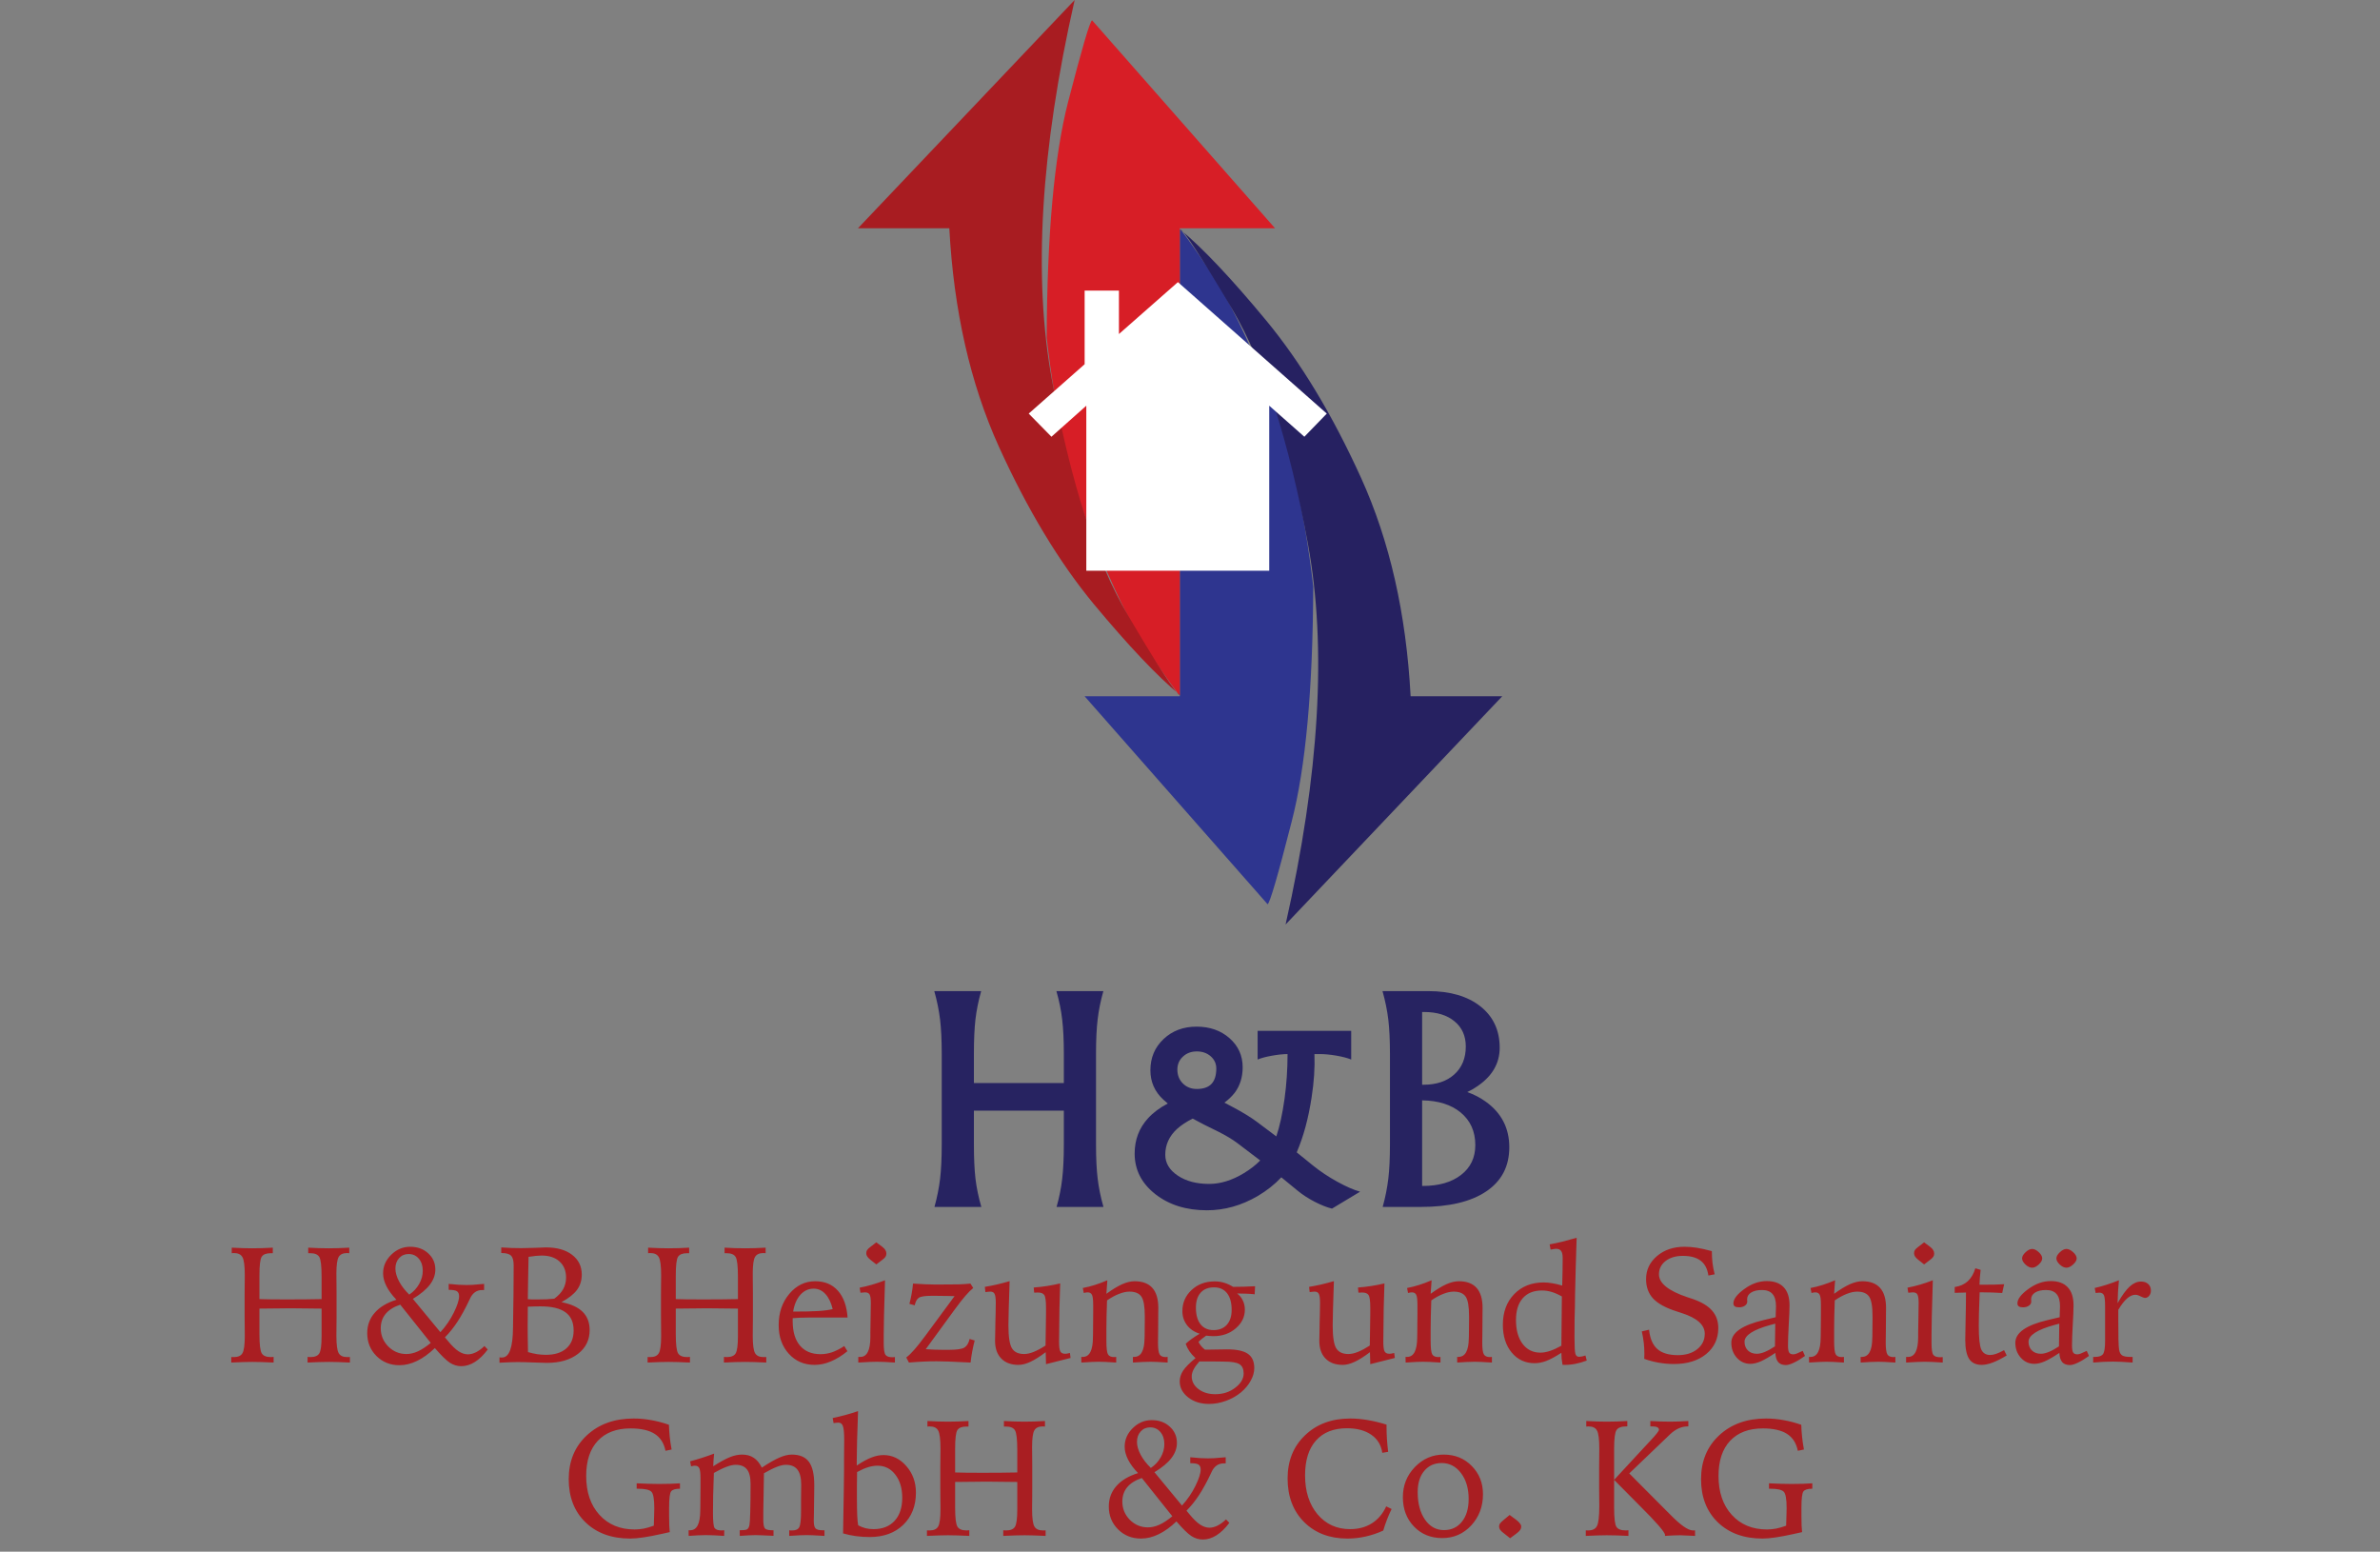
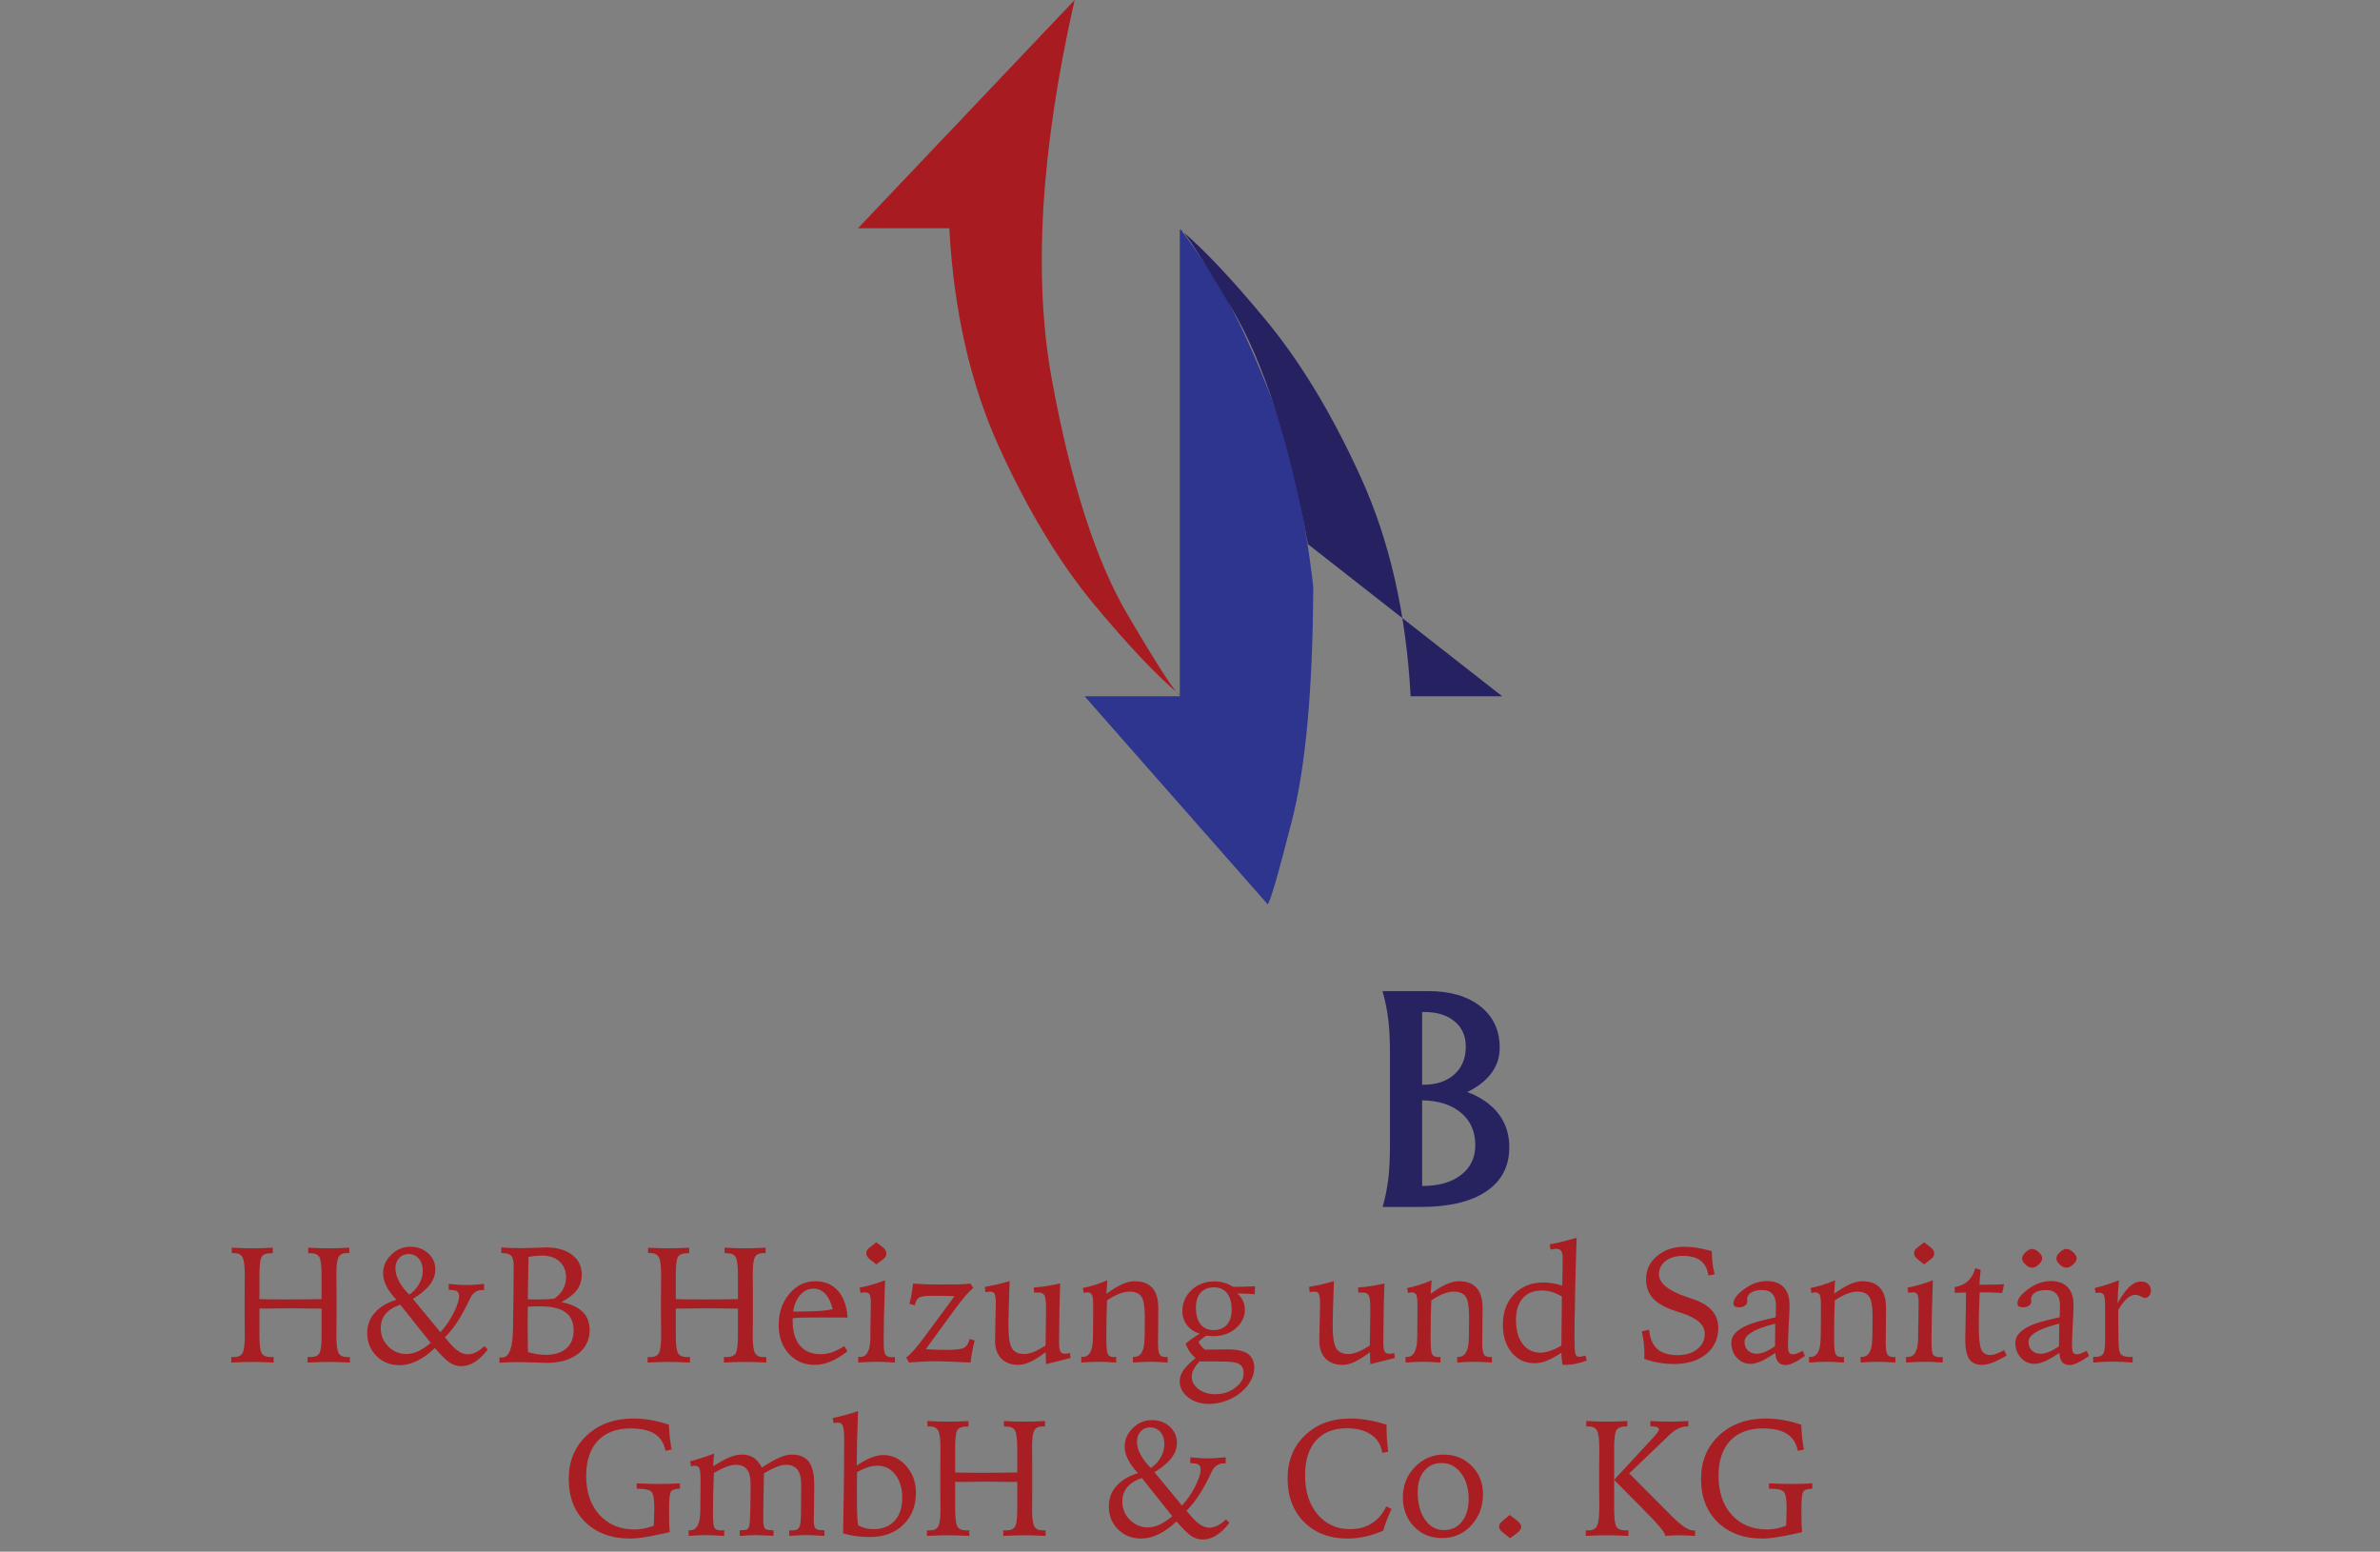
<svg xmlns="http://www.w3.org/2000/svg" width="563" height="367" viewBox="0 0 563 367" fill="none">
  <rect x="0" y="0" width="563" height="367" fill="#808080" stroke="none" />
  <g clip-path="url(#clip0_1_40)">
    <path fill-rule="evenodd" clip-rule="evenodd" d="M310.653 138.725C308.515 120.312 304.976 104.83 300.04 92.287C295.063 79.739 290.399 70.266 286.037 63.861C281.709 57.454 279.403 54.252 279.091 54.252V164.686H256.577L299.851 213.861C300.367 213.683 302.264 207.188 305.538 194.379C308.862 181.566 310.56 163.017 310.653 138.725Z" fill="#2E358F" />
-     <path fill-rule="evenodd" clip-rule="evenodd" d="M355.358 164.686H333.688C332.649 145.153 328.737 127.939 321.971 113.035C315.209 98.136 307.721 85.723 299.524 75.803C291.315 65.882 284.532 58.699 279.163 54.252C279.95 54.295 284.073 60.612 291.529 73.203C298.95 85.791 304.914 104.297 309.409 128.716C313.9 153.139 312.135 183.125 304.106 218.668L355.358 164.686Z" fill="#262161" />
-     <path fill-rule="evenodd" clip-rule="evenodd" d="M258.346 4.807C257.861 4.895 255.963 11.344 252.65 24.158C249.376 36.966 247.694 55.54 247.601 79.875C249.704 98.292 253.232 113.77 258.214 126.317C263.144 138.908 267.788 148.4 272.15 154.807C276.518 161.214 278.836 164.415 279.091 164.415V53.981H301.61L258.346 4.807Z" fill="#D71E26" />
+     <path fill-rule="evenodd" clip-rule="evenodd" d="M355.358 164.686H333.688C332.649 145.153 328.737 127.939 321.971 113.035C315.209 98.136 307.721 85.723 299.524 75.803C291.315 65.882 284.532 58.699 279.163 54.252C279.95 54.295 284.073 60.612 291.529 73.203C298.95 85.791 304.914 104.297 309.409 128.716L355.358 164.686Z" fill="#262161" />
    <path fill-rule="evenodd" clip-rule="evenodd" d="M254.214 7.61883e-06L202.963 53.981H224.566C225.614 73.468 229.517 90.681 236.283 105.632C243.05 120.531 250.532 132.943 258.73 142.864C266.945 152.737 273.746 159.927 279.163 164.415C278.329 164.373 274.207 158.056 266.791 145.465C259.328 132.875 253.345 114.369 248.854 89.951C244.359 65.529 246.144 35.543 254.214 7.61883e-06Z" fill="#A81C21" />
-     <path fill-rule="evenodd" clip-rule="evenodd" d="M278.64 66.727L264.689 79.004V68.729H256.577V86.146L243.346 97.823L248.722 103.296L256.972 95.957V134.992H300.244V95.957L308.55 103.296L313.859 97.823L278.64 66.727Z" fill="white" />
-     <path d="M222.771 270.678V249.2C222.771 246.005 222.638 243.33 222.382 241.172C222.121 239.004 221.666 236.751 221.012 234.416H232.1C231.455 236.699 231.005 238.92 230.749 241.088C230.504 243.257 230.381 245.964 230.381 249.2V256.164H251.657V249.2C251.657 246.005 251.524 243.319 251.268 241.151C251.023 238.982 250.562 236.742 249.897 234.416H261.007C260.361 236.699 259.912 238.92 259.656 241.088C259.395 243.257 259.268 245.964 259.268 249.2V270.678C259.268 273.889 259.395 276.579 259.656 278.748C259.912 280.917 260.372 283.159 261.026 285.462H249.939C250.578 283.2 251.023 280.979 251.268 278.811C251.524 276.642 251.657 273.932 251.657 270.678V262.692H230.381V270.678C230.381 273.889 230.504 276.579 230.749 278.748C231.005 280.917 231.47 283.159 232.141 285.462H221.052C221.677 283.2 222.121 280.979 222.382 278.811C222.638 276.642 222.771 273.932 222.771 270.678ZM272.131 253.142C272.131 250.18 273.164 247.72 275.24 245.759C277.312 243.8 279.914 242.819 283.055 242.819C286.19 242.819 288.788 243.732 290.85 245.551C292.921 247.375 293.959 249.669 293.959 252.432C293.959 254.767 293.33 256.78 292.077 258.459C291.406 259.309 290.593 260.086 289.643 260.794L291.688 261.878C293.949 263.078 295.811 264.213 297.273 265.298L301.917 268.78C302.704 266.477 303.354 263.521 303.86 259.919C304.336 256.473 304.576 252.932 304.576 249.305C303.441 249.32 302.234 249.445 300.955 249.68C299.508 249.93 298.357 250.238 297.498 250.597V243.82H319.633V250.597C318.743 250.238 317.578 249.93 316.135 249.68C314.688 249.429 313.342 249.305 312.105 249.305H310.938C311.061 252.475 310.836 255.894 310.264 259.564C309.513 264.516 308.341 268.843 306.745 272.554L310.611 275.682C312.314 277.058 314.222 278.331 316.339 279.499C318.467 280.667 320.267 281.453 321.74 281.854L315.091 285.858C313.89 285.566 312.519 285.024 310.98 284.232C309.435 283.429 308.1 282.559 306.97 281.625L303.103 278.456C301.559 280.114 299.693 281.594 297.498 282.897C293.637 285.139 289.643 286.255 285.509 286.255C280.61 286.255 276.534 284.978 273.276 282.418C270.028 279.864 268.407 276.663 268.407 272.826C268.407 269.589 269.456 266.816 271.557 264.505C272.785 263.16 274.345 261.993 276.242 261.002L275.219 260.106C273.158 258.218 272.131 255.894 272.131 253.142ZM286.021 280.019C288.706 280.019 291.448 279.175 294.245 277.476C295.718 276.59 297.007 275.589 298.112 274.473L292.731 270.386C291.514 269.469 289.975 268.547 288.108 267.612C285.842 266.529 283.853 265.517 282.134 264.568C280.631 265.32 279.393 266.143 278.411 267.029C276.569 268.739 275.649 270.772 275.649 273.117C275.649 275.094 276.636 276.74 278.616 278.059C280.58 279.368 283.045 280.019 286.021 280.019ZM278.513 252.975C278.513 254.299 278.948 255.393 279.823 256.269C280.692 257.135 281.792 257.562 283.116 257.562C284.655 257.562 285.806 257.165 286.574 256.373C287.336 255.571 287.719 254.351 287.719 252.724C287.719 251.572 287.279 250.613 286.41 249.847C285.535 249.07 284.435 248.679 283.116 248.679C281.792 248.679 280.692 249.09 279.823 249.91C278.948 250.717 278.513 251.739 278.513 252.975Z" fill="#272361" />
    <path d="M328.799 270.678V249.2C328.799 246.005 328.665 243.319 328.41 241.151C328.149 238.982 327.694 236.742 327.039 234.416H337.881C343.048 234.416 347.155 235.621 350.198 238.023C353.235 240.432 354.759 243.691 354.759 247.804C354.759 251.531 352.964 254.591 349.379 256.979C348.683 257.469 347.917 257.906 347.088 258.292C348.725 258.875 350.182 259.637 351.467 260.565C355.174 263.223 357.031 266.816 357.031 271.345C357.031 275.865 355.21 279.347 351.569 281.792C347.937 284.242 342.771 285.462 336.061 285.462H327.079C327.704 283.2 328.149 280.979 328.41 278.811C328.665 276.673 328.799 273.962 328.799 270.678ZM336.41 239.358V256.561H336.716C339.785 256.561 342.219 255.748 344.019 254.122C345.83 252.494 346.74 250.296 346.74 247.511C346.74 245.009 345.85 243.028 344.081 241.569C342.305 240.098 339.917 239.358 336.92 239.358H336.41ZM336.41 260.253V280.5H336.512C340.341 280.5 343.375 279.634 345.615 277.893C347.866 276.158 348.991 273.801 348.991 270.825C348.991 267.603 347.829 265.027 345.513 263.108C343.262 261.264 340.225 260.31 336.41 260.253Z" fill="#272361" />
    <path d="M54.82 295.094C55.722 295.145 56.585 295.183 57.41 295.208C58.235 295.234 58.984 295.246 59.657 295.246C60.431 295.246 61.225 295.234 62.038 295.208C62.85 295.183 63.681 295.145 64.532 295.094V296.408H64.018C62.977 296.408 62.272 296.687 61.904 297.246C61.549 297.792 61.371 299.258 61.371 301.645V302.578V307.262C62.196 307.288 63.066 307.307 63.98 307.319C64.907 307.332 66.195 307.339 67.846 307.339C69.534 307.339 71 307.332 72.245 307.319C73.501 307.307 74.777 307.288 76.072 307.262V301.949C76.072 299.423 75.888 297.868 75.52 297.284C75.165 296.7 74.466 296.408 73.425 296.408H72.911V295.094C73.762 295.145 74.593 295.183 75.406 295.208C76.231 295.234 77.037 295.246 77.824 295.246C78.497 295.246 79.24 295.234 80.052 295.208C80.865 295.183 81.722 295.145 82.623 295.094V296.408C82.559 296.408 82.471 296.401 82.356 296.389C82.242 296.376 82.16 296.37 82.109 296.37C81.131 296.37 80.465 296.681 80.109 297.303C79.754 297.912 79.576 299.226 79.576 301.245C79.576 301.626 79.582 302.349 79.595 303.416C79.608 304.482 79.614 305.358 79.614 306.044V311.109C79.614 311.795 79.608 312.677 79.595 313.756C79.582 314.822 79.576 315.552 79.576 315.946C79.576 318.028 79.754 319.386 80.109 320.021C80.465 320.656 81.131 320.973 82.109 320.973C82.287 320.973 82.42 320.973 82.509 320.973C82.61 320.961 82.699 320.954 82.775 320.954V322.268C81.772 322.217 80.839 322.179 79.976 322.154C79.125 322.129 78.408 322.116 77.824 322.116C77.139 322.116 76.364 322.129 75.501 322.154C74.65 322.179 73.736 322.217 72.759 322.268V320.935C72.835 320.935 72.949 320.942 73.102 320.954C73.254 320.967 73.362 320.973 73.425 320.973C74.466 320.973 75.165 320.688 75.52 320.116C75.888 319.545 76.072 318.168 76.072 315.984V313.68V309.509H75.825C72.562 309.459 70.175 309.433 68.665 309.433C67.522 309.433 66.43 309.446 65.389 309.471C65.249 309.471 65.173 309.471 65.161 309.471C64.615 309.471 64.024 309.478 63.39 309.49C62.755 309.49 62.082 309.497 61.371 309.509V314.042V315.565C61.371 318.003 61.555 319.513 61.923 320.097C62.291 320.681 63.002 320.973 64.056 320.973C64.12 320.973 64.227 320.967 64.38 320.954C64.532 320.942 64.646 320.935 64.723 320.935V322.268C63.745 322.217 62.825 322.179 61.961 322.154C61.111 322.129 60.343 322.116 59.657 322.116C59.073 322.116 58.356 322.129 57.505 322.154C56.655 322.179 55.722 322.217 54.706 322.268V320.954C54.782 320.954 54.865 320.961 54.953 320.973C55.055 320.973 55.188 320.973 55.353 320.973C56.344 320.973 57.017 320.656 57.372 320.021C57.727 319.386 57.905 318.028 57.905 315.946C57.905 315.552 57.899 314.822 57.886 313.756C57.873 312.677 57.867 311.795 57.867 311.109V306.044C57.867 305.409 57.873 304.603 57.886 303.625C57.899 302.635 57.905 301.962 57.905 301.607C57.905 299.41 57.721 297.988 57.353 297.341C56.998 296.693 56.318 296.37 55.315 296.37C55.277 296.37 55.201 296.376 55.087 296.389C54.973 296.401 54.884 296.408 54.82 296.408V295.094ZM96.81 306.196C97.813 305.523 98.594 304.685 99.152 303.682C99.724 302.679 100.009 301.632 100.009 300.54C100.009 299.385 99.698 298.439 99.076 297.703C98.454 296.966 97.648 296.598 96.658 296.598C95.744 296.598 94.995 296.922 94.411 297.569C93.827 298.204 93.535 299.029 93.535 300.045C93.535 300.959 93.82 301.962 94.391 303.054C94.963 304.133 95.769 305.18 96.81 306.196ZM101.894 317.622L94.677 308.576C93.141 309.097 91.986 309.827 91.211 310.766C90.45 311.693 90.069 312.823 90.069 314.156C90.069 315.819 90.659 317.254 91.84 318.46C93.033 319.653 94.461 320.25 96.124 320.25C97.013 320.25 97.921 320.04 98.848 319.621C99.787 319.19 100.803 318.523 101.894 317.622ZM102.866 318.84C101.482 320.173 100.085 321.183 98.676 321.868C97.267 322.554 95.871 322.897 94.487 322.897C92.329 322.897 90.519 322.173 89.059 320.726C87.6 319.266 86.87 317.463 86.87 315.318C86.87 313.451 87.46 311.845 88.641 310.5C89.821 309.141 91.535 308.113 93.782 307.415C92.741 306.336 91.954 305.269 91.421 304.215C90.888 303.162 90.621 302.146 90.621 301.169C90.621 299.493 91.262 298.026 92.544 296.77C93.827 295.513 95.318 294.884 97.019 294.884C98.746 294.884 100.168 295.399 101.285 296.427C102.415 297.443 102.98 298.725 102.98 300.274C102.98 301.53 102.548 302.724 101.685 303.854C100.834 304.971 99.495 306.088 97.667 307.205L104.18 315.089C105.487 313.654 106.547 312.106 107.36 310.443C108.185 308.767 108.598 307.484 108.598 306.596C108.598 306.012 108.426 305.612 108.083 305.396C107.753 305.18 107.106 305.072 106.141 305.072V303.663C106.992 303.752 107.772 303.822 108.483 303.873C109.207 303.911 109.829 303.93 110.35 303.93C110.73 303.93 111.2 303.917 111.759 303.892C112.317 303.854 113.238 303.777 114.52 303.663V305.11H114.101C112.781 305.11 111.809 305.783 111.187 307.129C111.149 307.205 111.118 307.275 111.092 307.339C110.14 309.37 109.194 311.109 108.255 312.556C107.315 313.991 106.312 315.241 105.246 316.308L106.027 317.241C106.928 318.333 107.747 319.12 108.483 319.602C109.22 320.085 109.956 320.326 110.692 320.326C111.289 320.326 111.924 320.161 112.597 319.831C113.269 319.488 113.936 318.999 114.596 318.364L115.377 319.183C114.412 320.478 113.396 321.462 112.33 322.135C111.276 322.795 110.204 323.125 109.112 323.125C108.16 323.125 107.258 322.852 106.408 322.306C105.57 321.76 104.389 320.605 102.866 318.84ZM124.86 307.281C125.152 307.307 125.463 307.326 125.793 307.339C126.136 307.339 126.644 307.339 127.317 307.339C128.04 307.339 128.707 307.326 129.316 307.3C129.938 307.275 130.535 307.231 131.106 307.167C132.033 306.507 132.731 305.764 133.201 304.939C133.671 304.101 133.906 303.181 133.906 302.178C133.906 300.566 133.392 299.296 132.363 298.369C131.335 297.43 129.926 296.96 128.136 296.96C127.742 296.96 127.285 296.985 126.765 297.036C126.257 297.087 125.679 297.163 125.032 297.265C124.994 298.966 124.955 300.94 124.917 303.187C124.892 305.434 124.873 306.799 124.86 307.281ZM124.898 319.793C125.635 320.008 126.358 320.173 127.069 320.288C127.78 320.389 128.472 320.44 129.145 320.44C131.227 320.44 132.839 319.932 133.982 318.917C135.124 317.901 135.696 316.485 135.696 314.67C135.696 312.74 135.055 311.312 133.772 310.385C132.49 309.446 130.522 308.976 127.869 308.976C127.437 308.976 126.999 308.983 126.555 308.995C126.123 308.995 125.559 309.014 124.86 309.052C124.86 309.586 124.854 310.373 124.841 311.414C124.829 312.442 124.822 313.197 124.822 313.68C124.822 314.467 124.829 315.305 124.841 316.193C124.854 317.069 124.873 318.269 124.898 319.793ZM118.157 321.03C118.246 321.043 118.329 321.056 118.405 321.068C118.494 321.068 118.621 321.068 118.786 321.068C120.474 321.068 121.331 318.694 121.356 313.946C121.369 312.753 121.382 311.82 121.394 311.147L121.471 305.948C121.483 304.831 121.49 303.746 121.49 302.692C121.502 301.638 121.509 300.496 121.509 299.264C121.509 298.172 121.306 297.417 120.899 296.998C120.493 296.579 119.769 296.37 118.728 296.37H118.576V295.037C119.389 295.1 120.182 295.145 120.956 295.17C121.744 295.195 122.537 295.208 123.337 295.208C124.225 295.208 125.317 295.183 126.612 295.132C127.907 295.068 128.751 295.037 129.145 295.037C131.76 295.037 133.823 295.621 135.334 296.789C136.857 297.944 137.619 299.505 137.619 301.473C137.619 302.857 137.245 304.057 136.496 305.072C135.759 306.075 134.534 307.047 132.82 307.986C135.055 308.418 136.724 309.179 137.829 310.271C138.933 311.363 139.485 312.804 139.485 314.594C139.485 316.917 138.565 318.79 136.724 320.212C134.883 321.633 132.427 322.344 129.354 322.344C128.796 322.344 127.748 322.313 126.212 322.249C124.676 322.186 123.407 322.154 122.404 322.154C121.985 322.154 121.401 322.167 120.652 322.192C119.915 322.217 119.084 322.255 118.157 322.306V321.03ZM153.31 295.094C154.212 295.145 155.075 295.183 155.9 295.208C156.725 295.234 157.475 295.246 158.147 295.246C158.922 295.246 159.715 295.234 160.528 295.208C161.34 295.183 162.172 295.145 163.022 295.094V296.408H162.508C161.467 296.408 160.763 296.687 160.394 297.246C160.039 297.792 159.861 299.258 159.861 301.645V302.578V307.262C160.686 307.288 161.556 307.307 162.47 307.319C163.397 307.332 164.685 307.339 166.336 307.339C168.024 307.339 169.491 307.332 170.735 307.319C171.992 307.307 173.267 307.288 174.562 307.262V301.949C174.562 299.423 174.378 297.868 174.01 297.284C173.655 296.7 172.956 296.408 171.915 296.408H171.401V295.094C172.252 295.145 173.083 295.183 173.896 295.208C174.721 295.234 175.527 295.246 176.314 295.246C176.987 295.246 177.73 295.234 178.542 295.208C179.355 295.183 180.212 295.145 181.113 295.094V296.408C181.05 296.408 180.961 296.401 180.847 296.389C180.732 296.376 180.65 296.37 180.599 296.37C179.621 296.37 178.955 296.681 178.6 297.303C178.244 297.912 178.066 299.226 178.066 301.245C178.066 301.626 178.073 302.349 178.085 303.416C178.098 304.482 178.104 305.358 178.104 306.044V311.109C178.104 311.795 178.098 312.677 178.085 313.756C178.073 314.822 178.066 315.552 178.066 315.946C178.066 318.028 178.244 319.386 178.6 320.021C178.955 320.656 179.621 320.973 180.599 320.973C180.777 320.973 180.91 320.973 180.999 320.973C181.1 320.961 181.189 320.954 181.266 320.954V322.268C180.263 322.217 179.329 322.179 178.466 322.154C177.616 322.129 176.898 322.116 176.314 322.116C175.629 322.116 174.854 322.129 173.991 322.154C173.141 322.179 172.226 322.217 171.249 322.268V320.935C171.325 320.935 171.439 320.942 171.592 320.954C171.744 320.967 171.852 320.973 171.915 320.973C172.956 320.973 173.655 320.688 174.01 320.116C174.378 319.545 174.562 318.168 174.562 315.984V313.68V309.509H174.315C171.052 309.459 168.665 309.433 167.155 309.433C166.012 309.433 164.92 309.446 163.879 309.471C163.74 309.471 163.663 309.471 163.651 309.471C163.105 309.471 162.515 309.478 161.88 309.49C161.245 309.49 160.572 309.497 159.861 309.509V314.042V315.565C159.861 318.003 160.045 319.513 160.413 320.097C160.782 320.681 161.493 320.973 162.546 320.973C162.61 320.973 162.718 320.967 162.87 320.954C163.022 320.942 163.137 320.935 163.213 320.935V322.268C162.235 322.217 161.315 322.179 160.452 322.154C159.601 322.129 158.833 322.116 158.147 322.116C157.563 322.116 156.846 322.129 155.996 322.154C155.145 322.179 154.212 322.217 153.196 322.268V320.954C153.272 320.954 153.355 320.961 153.444 320.973C153.545 320.973 153.679 320.973 153.844 320.973C154.834 320.973 155.507 320.656 155.862 320.021C156.218 319.386 156.395 318.028 156.395 315.946C156.395 315.552 156.389 314.822 156.376 313.756C156.364 312.677 156.357 311.795 156.357 311.109V306.044C156.357 305.409 156.364 304.603 156.376 303.625C156.389 302.635 156.395 301.962 156.395 301.607C156.395 299.41 156.211 297.988 155.843 297.341C155.488 296.693 154.809 296.37 153.806 296.37C153.767 296.37 153.691 296.376 153.577 296.389C153.463 296.401 153.374 296.408 153.31 296.408V295.094ZM200.499 311.623H191.206C190.482 311.623 189.816 311.636 189.206 311.661C188.597 311.687 188.032 311.725 187.512 311.776V312.48C187.512 314.968 188.083 316.892 189.225 318.25C190.381 319.609 192.006 320.288 194.1 320.288C195.027 320.288 195.941 320.135 196.843 319.831C197.744 319.513 198.703 319.025 199.718 318.364L200.461 319.583C199.153 320.65 197.846 321.456 196.538 322.002C195.243 322.547 193.961 322.82 192.691 322.82C190.228 322.82 188.197 321.944 186.598 320.193C184.998 318.428 184.198 316.168 184.198 313.413C184.198 310.481 185.036 308.018 186.712 306.025C188.388 304.031 190.432 303.035 192.844 303.035C195.091 303.035 196.881 303.784 198.214 305.282C199.547 306.78 200.309 308.894 200.499 311.623ZM196.976 309.624C196.595 308.062 196.017 306.869 195.243 306.044C194.469 305.206 193.542 304.787 192.463 304.787C191.244 304.787 190.197 305.276 189.321 306.253C188.457 307.231 187.892 308.551 187.626 310.214C190.14 310.214 192.114 310.17 193.548 310.081C194.996 309.992 196.138 309.839 196.976 309.624ZM209.354 302.806C209.341 303.289 209.322 303.974 209.297 304.863C209.132 309.966 209.049 313.559 209.049 315.641V317.66C209.049 319.132 209.189 320.059 209.468 320.44C209.747 320.821 210.293 321.011 211.106 321.011C211.182 321.011 211.284 321.005 211.411 320.992C211.538 320.98 211.633 320.973 211.696 320.973V322.268C210.617 322.192 209.747 322.141 209.087 322.116C208.427 322.09 207.869 322.078 207.412 322.078C207.005 322.078 206.485 322.09 205.85 322.116C205.228 322.141 204.288 322.192 203.032 322.268V320.935H203.508C205.082 320.935 205.875 319.386 205.888 316.289C205.888 315.844 205.888 315.495 205.888 315.241L205.964 310.538C205.964 310.195 205.971 309.763 205.983 309.243C205.996 308.722 206.002 308.373 206.002 308.195C206.002 307.167 205.901 306.488 205.698 306.158C205.507 305.828 205.152 305.663 204.631 305.663C204.53 305.663 204.377 305.675 204.174 305.701C203.984 305.714 203.774 305.733 203.546 305.758L203.355 304.558C204.358 304.368 205.355 304.127 206.345 303.835C207.348 303.543 208.351 303.2 209.354 302.806ZM207.297 293.837L208.649 294.846C209.005 295.113 209.265 295.38 209.43 295.646C209.595 295.913 209.678 296.192 209.678 296.484C209.678 296.776 209.608 297.03 209.468 297.246C209.341 297.449 209.094 297.69 208.725 297.969L207.297 299.055L205.964 298.007C205.596 297.715 205.329 297.449 205.164 297.208C204.999 296.954 204.917 296.687 204.917 296.408C204.917 296.129 204.98 295.887 205.107 295.684C205.234 295.468 205.495 295.214 205.888 294.922L207.297 293.837ZM215.981 303.587C217.035 303.663 218.018 303.72 218.933 303.758C219.847 303.797 220.659 303.816 221.37 303.816C223.909 303.816 225.712 303.803 226.778 303.777C227.845 303.739 228.771 303.676 229.559 303.587L230.225 304.634C229.641 305.104 229.013 305.733 228.34 306.52C227.667 307.294 226.797 308.411 225.731 309.871L218.99 319.107C219.701 319.158 220.392 319.196 221.065 319.221C221.751 319.247 222.411 319.259 223.046 319.259H224.417C226.296 319.259 227.534 319.082 228.13 318.726C228.727 318.358 229.14 317.679 229.368 316.689L230.568 317.05C230.352 317.863 230.162 318.707 229.996 319.583C229.831 320.446 229.698 321.341 229.597 322.268C229.406 322.255 229.133 322.243 228.778 322.23C225.401 322.052 222.995 321.964 221.56 321.964C220.532 321.964 219.478 321.989 218.399 322.04C217.32 322.09 216.19 322.167 215.01 322.268L214.381 321.068C215.473 320.256 216.939 318.593 218.78 316.079L218.913 315.908L225.807 306.558C225.439 306.545 224.918 306.532 224.246 306.52C222.697 306.494 221.675 306.482 221.18 306.482H220.399C218.799 306.482 217.777 306.64 217.333 306.958C216.889 307.262 216.571 307.853 216.381 308.729L215.124 308.386C215.327 307.637 215.498 306.869 215.638 306.082C215.79 305.282 215.905 304.45 215.981 303.587ZM238.832 303.016C238.744 305.504 238.674 307.688 238.623 309.567C238.572 311.433 238.547 312.728 238.547 313.451C238.547 316.168 238.826 317.984 239.385 318.898C239.943 319.799 240.902 320.25 242.26 320.25C242.933 320.25 243.682 320.085 244.507 319.755C245.332 319.424 246.272 318.923 247.326 318.25C247.364 316.295 247.389 314.683 247.402 313.413C247.427 312.144 247.44 311.211 247.44 310.614V309.319C247.44 307.719 247.307 306.716 247.04 306.31C246.773 305.904 246.259 305.701 245.497 305.701C245.371 305.701 245.231 305.707 245.079 305.72C244.939 305.72 244.793 305.726 244.641 305.739L244.526 304.52C245.605 304.444 246.665 304.323 247.706 304.158C248.76 303.993 249.788 303.79 250.791 303.549C250.715 305.72 250.658 307.656 250.62 309.357C250.582 311.058 250.563 312.544 250.563 313.813C250.563 314.334 250.557 314.987 250.544 315.775C250.531 316.549 250.525 317.063 250.525 317.317C250.525 318.498 250.626 319.272 250.829 319.64C251.033 320.008 251.413 320.193 251.972 320.193C252.099 320.193 252.245 320.18 252.41 320.154C252.588 320.129 252.816 320.078 253.096 320.002L253.248 321.183L247.44 322.649L247.364 319.812C245.993 320.853 244.787 321.614 243.746 322.097C242.717 322.579 241.778 322.82 240.927 322.82C239.188 322.82 237.829 322.319 236.852 321.316C235.874 320.313 235.386 318.917 235.386 317.127C235.386 316.67 235.405 315.711 235.443 314.251C235.455 313.642 235.462 313.166 235.462 312.823L235.519 310.69C235.519 310.335 235.525 309.884 235.538 309.338C235.551 308.779 235.557 308.399 235.557 308.195C235.557 307.104 235.462 306.38 235.271 306.025C235.094 305.669 234.757 305.491 234.262 305.491C234.11 305.491 233.932 305.504 233.729 305.529C233.526 305.555 233.316 305.58 233.1 305.606L232.967 304.368C233.881 304.215 234.821 304.031 235.786 303.816C236.763 303.587 237.779 303.32 238.832 303.016ZM261.951 302.806L261.722 306.005C263.157 304.964 264.401 304.209 265.454 303.739C266.521 303.27 267.498 303.035 268.387 303.035C270.253 303.035 271.656 303.562 272.596 304.615C273.535 305.669 274.005 307.25 274.005 309.357C274.005 309.37 273.998 309.928 273.986 311.033C273.973 312.137 273.967 313.242 273.967 314.346C273.967 314.816 273.96 315.406 273.948 316.117C273.935 316.816 273.929 317.292 273.929 317.546C273.929 318.967 274.056 319.894 274.309 320.326C274.563 320.757 275.046 320.973 275.757 320.973C275.795 320.973 275.865 320.967 275.966 320.954C276.08 320.942 276.163 320.935 276.214 320.935V322.268C275.071 322.192 274.208 322.141 273.624 322.116C273.04 322.09 272.551 322.078 272.158 322.078C271.548 322.078 270.888 322.097 270.177 322.135C269.466 322.16 268.743 322.205 268.006 322.268L267.987 320.935H268.273C269.898 320.935 270.723 319.45 270.748 316.479C270.761 316.314 270.767 316.187 270.767 316.098L270.806 312.004V311.318C270.806 308.97 270.533 307.415 269.987 306.653C269.441 305.879 268.501 305.491 267.168 305.491C266.432 305.491 265.613 305.669 264.712 306.025C263.823 306.367 262.877 306.881 261.874 307.567C261.824 308.887 261.786 310.138 261.76 311.318C261.735 312.486 261.722 313.547 261.722 314.499V317.127C261.722 318.802 261.843 319.862 262.084 320.307C262.338 320.751 262.827 320.973 263.55 320.973C263.601 320.973 263.677 320.967 263.779 320.954C263.893 320.942 263.982 320.935 264.045 320.935V322.268C262.954 322.192 262.09 322.141 261.455 322.116C260.833 322.09 260.319 322.078 259.913 322.078C259.532 322.078 259.031 322.09 258.409 322.116C257.787 322.141 256.917 322.192 255.8 322.268L255.781 320.935H256.142C257.729 320.935 258.529 319.393 258.542 316.308C258.542 315.851 258.548 315.495 258.561 315.241L258.599 310.576V308.691C258.599 307.446 258.504 306.634 258.313 306.253C258.123 305.859 257.774 305.663 257.266 305.663C257.164 305.663 257.031 305.675 256.866 305.701C256.714 305.726 256.549 305.764 256.371 305.815L256.142 304.634C257.095 304.457 258.047 304.215 258.999 303.911C259.964 303.606 260.948 303.238 261.951 302.806ZM287.183 304.482C285.824 304.482 284.77 304.901 284.021 305.739C283.272 306.577 282.898 307.757 282.898 309.281C282.898 310.957 283.26 312.264 283.983 313.204C284.72 314.13 285.748 314.594 287.068 314.594C288.401 314.594 289.449 314.175 290.21 313.337C290.972 312.486 291.353 311.318 291.353 309.833C291.353 308.119 290.991 306.799 290.267 305.872C289.544 304.945 288.516 304.482 287.183 304.482ZM283.717 322.002C283.095 322.7 282.638 323.335 282.346 323.906C282.054 324.477 281.908 325.023 281.908 325.544C281.908 326.724 282.434 327.721 283.488 328.533C284.555 329.346 285.888 329.752 287.487 329.752C289.303 329.752 290.871 329.244 292.191 328.229C293.524 327.226 294.19 326.096 294.19 324.839C294.19 323.811 293.867 323.087 293.219 322.668C292.572 322.249 291.328 322.04 289.487 322.04C289.296 322.04 288.877 322.033 288.23 322.021C287.582 322.008 287.037 322.002 286.592 322.002H283.717ZM291.696 304.368C292.546 304.368 293.403 304.355 294.267 304.33C295.142 304.304 296.018 304.266 296.894 304.215L296.799 306.12C296.241 306.056 295.625 306.012 294.952 305.986C294.292 305.948 293.524 305.929 292.648 305.929C293.245 306.386 293.695 306.945 294 307.605C294.317 308.253 294.476 308.97 294.476 309.757C294.476 311.471 293.759 312.943 292.324 314.175C290.902 315.406 289.15 316.022 287.068 316.022C286.852 316.022 286.548 316.009 286.154 315.984C285.761 315.946 285.481 315.921 285.316 315.908C284.974 316.136 284.65 316.378 284.345 316.631C284.04 316.873 283.761 317.127 283.507 317.393C283.698 317.749 283.913 318.079 284.155 318.383C284.409 318.675 284.701 318.955 285.031 319.221C285.424 319.221 285.989 319.215 286.725 319.202C288.503 319.164 289.671 319.145 290.229 319.145C292.527 319.145 294.178 319.494 295.181 320.193C296.196 320.891 296.704 322.014 296.704 323.563C296.704 324.553 296.425 325.55 295.866 326.553C295.32 327.568 294.546 328.495 293.543 329.333C292.515 330.184 291.328 330.85 289.982 331.333C288.649 331.815 287.322 332.056 286.002 332.056C284.034 332.056 282.384 331.536 281.051 330.495C279.73 329.454 279.07 328.191 279.07 326.705C279.07 325.842 279.343 324.991 279.889 324.153C280.448 323.328 281.419 322.351 282.803 321.221C282.231 320.7 281.755 320.167 281.374 319.621C281.006 319.075 280.708 318.479 280.479 317.831C280.936 317.4 281.438 316.993 281.984 316.612C282.53 316.219 283.133 315.832 283.793 315.451C282.511 315.045 281.508 314.365 280.784 313.413C280.06 312.461 279.699 311.357 279.699 310.1C279.699 308.132 280.422 306.469 281.87 305.11C283.329 303.752 285.151 303.073 287.335 303.073C288.135 303.073 288.884 303.181 289.582 303.397C290.28 303.6 290.985 303.923 291.696 304.368ZM315.538 303.016C315.449 305.504 315.379 307.688 315.328 309.567C315.277 311.433 315.252 312.728 315.252 313.451C315.252 316.168 315.531 317.984 316.09 318.898C316.648 319.799 317.607 320.25 318.965 320.25C319.638 320.25 320.387 320.085 321.212 319.755C322.038 319.424 322.977 318.923 324.031 318.25C324.069 316.295 324.094 314.683 324.107 313.413C324.132 312.144 324.145 311.211 324.145 310.614V309.319C324.145 307.719 324.012 306.716 323.745 306.31C323.478 305.904 322.964 305.701 322.203 305.701C322.076 305.701 321.936 305.707 321.784 305.72C321.644 305.72 321.498 305.726 321.346 305.739L321.231 304.52C322.31 304.444 323.371 304.323 324.412 304.158C325.465 303.993 326.494 303.79 327.496 303.549C327.42 305.72 327.363 307.656 327.325 309.357C327.287 311.058 327.268 312.544 327.268 313.813C327.268 314.334 327.262 314.987 327.249 315.775C327.236 316.549 327.23 317.063 327.23 317.317C327.23 318.498 327.331 319.272 327.535 319.64C327.738 320.008 328.119 320.193 328.677 320.193C328.804 320.193 328.95 320.18 329.115 320.154C329.293 320.129 329.521 320.078 329.801 320.002L329.953 321.183L324.145 322.649L324.069 319.812C322.698 320.853 321.492 321.614 320.451 322.097C319.422 322.579 318.483 322.82 317.632 322.82C315.893 322.82 314.535 322.319 313.557 321.316C312.579 320.313 312.091 318.917 312.091 317.127C312.091 316.67 312.11 315.711 312.148 314.251C312.161 313.642 312.167 313.166 312.167 312.823L312.224 310.69C312.224 310.335 312.23 309.884 312.243 309.338C312.256 308.779 312.262 308.399 312.262 308.195C312.262 307.104 312.167 306.38 311.976 306.025C311.799 305.669 311.462 305.491 310.967 305.491C310.815 305.491 310.637 305.504 310.434 305.529C310.231 305.555 310.021 305.58 309.806 305.606L309.672 304.368C310.586 304.215 311.526 304.031 312.491 303.816C313.468 303.587 314.484 303.32 315.538 303.016ZM338.656 302.806L338.427 306.005C339.862 304.964 341.106 304.209 342.16 303.739C343.226 303.27 344.204 303.035 345.092 303.035C346.958 303.035 348.361 303.562 349.301 304.615C350.24 305.669 350.71 307.25 350.71 309.357C350.71 309.37 350.704 309.928 350.691 311.033C350.678 312.137 350.672 313.242 350.672 314.346C350.672 314.816 350.665 315.406 350.653 316.117C350.64 316.816 350.634 317.292 350.634 317.546C350.634 318.967 350.761 319.894 351.015 320.326C351.268 320.757 351.751 320.973 352.462 320.973C352.5 320.973 352.57 320.967 352.671 320.954C352.786 320.942 352.868 320.935 352.919 320.935V322.268C351.776 322.192 350.913 322.141 350.329 322.116C349.745 322.09 349.256 322.078 348.863 322.078C348.253 322.078 347.593 322.097 346.882 322.135C346.171 322.16 345.448 322.205 344.711 322.268L344.692 320.935H344.978C346.603 320.935 347.428 319.45 347.454 316.479C347.466 316.314 347.473 316.187 347.473 316.098L347.511 312.004V311.318C347.511 308.97 347.238 307.415 346.692 306.653C346.146 305.879 345.206 305.491 343.873 305.491C343.137 305.491 342.318 305.669 341.417 306.025C340.528 306.367 339.582 306.881 338.579 307.567C338.529 308.887 338.491 310.138 338.465 311.318C338.44 312.486 338.427 313.547 338.427 314.499V317.127C338.427 318.802 338.548 319.862 338.789 320.307C339.043 320.751 339.532 320.973 340.255 320.973C340.306 320.973 340.382 320.967 340.484 320.954C340.598 320.942 340.687 320.935 340.75 320.935V322.268C339.659 322.192 338.795 322.141 338.161 322.116C337.538 322.09 337.024 322.078 336.618 322.078C336.237 322.078 335.736 322.09 335.114 322.116C334.492 322.141 333.622 322.192 332.505 322.268L332.486 320.935H332.848C334.434 320.935 335.234 319.393 335.247 316.308C335.247 315.851 335.253 315.495 335.266 315.241L335.304 310.576V308.691C335.304 307.446 335.209 306.634 335.018 306.253C334.828 305.859 334.479 305.663 333.971 305.663C333.87 305.663 333.736 305.675 333.571 305.701C333.419 305.726 333.254 305.764 333.076 305.815L332.848 304.634C333.8 304.457 334.752 304.215 335.704 303.911C336.669 303.606 337.653 303.238 338.656 302.806ZM369.467 306.634C368.617 306.151 367.81 305.796 367.049 305.568C366.287 305.339 365.519 305.225 364.745 305.225C362.789 305.225 361.279 305.834 360.212 307.053C359.146 308.272 358.613 309.992 358.613 312.214C358.613 314.575 359.133 316.454 360.174 317.85C361.228 319.234 362.631 319.926 364.383 319.926C365.081 319.926 365.83 319.793 366.63 319.526C367.442 319.259 368.35 318.847 369.353 318.288L369.467 306.634ZM372.971 292.752L372.952 293.094C372.8 297.601 372.679 301.956 372.59 306.158L372.552 309.129C372.527 309.827 372.501 310.76 372.476 311.928C372.463 313.083 372.457 314.359 372.457 315.755V316.498C372.457 318.479 372.527 319.71 372.666 320.193C372.806 320.662 373.079 320.897 373.485 320.897C373.726 320.897 373.974 320.872 374.228 320.821C374.495 320.77 374.767 320.694 375.047 320.592L375.351 321.792C374.463 322.135 373.593 322.389 372.743 322.554C371.892 322.732 371.035 322.82 370.172 322.82L369.62 322.801C369.531 322.255 369.461 321.754 369.41 321.297C369.372 320.827 369.353 320.383 369.353 319.964C367.906 320.891 366.712 321.532 365.773 321.887C364.833 322.243 363.919 322.421 363.031 322.421C360.809 322.421 359 321.583 357.603 319.907C356.207 318.218 355.509 316.028 355.509 313.337C355.509 310.341 356.404 307.922 358.194 306.082C359.984 304.241 362.307 303.32 365.163 303.32C365.811 303.32 366.49 303.384 367.201 303.511C367.925 303.625 368.705 303.809 369.543 304.063C369.543 303.949 369.55 303.777 369.562 303.549C369.626 301.327 369.658 299.328 369.658 297.55C369.658 296.751 369.531 296.186 369.277 295.856C369.036 295.526 368.629 295.36 368.058 295.36C367.931 295.36 367.772 295.38 367.582 295.418C367.392 295.443 367.131 295.487 366.801 295.551L366.573 294.313C367.512 294.148 368.509 293.939 369.562 293.685C370.616 293.418 371.752 293.107 372.971 292.752ZM404.944 295.913C404.944 296.852 404.995 297.779 405.097 298.693C405.211 299.607 405.382 300.508 405.611 301.397L404.125 301.683C403.91 300.109 403.3 298.941 402.297 298.179C401.307 297.417 399.904 297.036 398.089 297.036C396.413 297.036 395.048 297.443 393.995 298.255C392.954 299.068 392.433 300.115 392.433 301.397C392.433 303.505 394.667 305.307 399.136 306.805C399.733 306.996 400.19 307.148 400.507 307.262C402.551 307.973 404.056 308.887 405.02 310.005C405.985 311.109 406.468 312.48 406.468 314.118C406.468 316.644 405.509 318.694 403.592 320.269C401.675 321.83 399.136 322.611 395.975 322.611C394.769 322.611 393.588 322.509 392.433 322.306C391.29 322.116 390.129 321.811 388.948 321.392C388.961 321.265 388.967 321.119 388.967 320.954C388.98 320.776 388.986 320.523 388.986 320.193C388.986 319.291 388.935 318.402 388.834 317.526C388.732 316.651 388.58 315.775 388.377 314.899L390.091 314.499C390.307 316.581 390.96 318.104 392.052 319.069C393.144 320.034 394.763 320.516 396.908 320.516C398.787 320.516 400.317 320.047 401.497 319.107C402.678 318.155 403.268 316.936 403.268 315.451C403.268 313.343 401.428 311.706 397.746 310.538C397.225 310.373 396.819 310.239 396.527 310.138C393.975 309.313 392.147 308.303 391.043 307.11C389.938 305.917 389.386 304.393 389.386 302.54C389.386 300.356 390.249 298.534 391.976 297.074C393.703 295.614 395.867 294.884 398.47 294.884C399.422 294.884 400.387 294.961 401.364 295.113C402.342 295.265 403.535 295.532 404.944 295.913ZM426.444 319.507L426.977 320.707C426.025 321.392 425.155 321.919 424.368 322.287C423.581 322.668 422.946 322.859 422.464 322.859C421.651 322.859 421.042 322.624 420.636 322.154C420.229 321.672 420.007 320.948 419.969 319.983C418.585 320.91 417.436 321.576 416.522 321.983C415.608 322.376 414.789 322.573 414.066 322.573C412.784 322.573 411.711 322.09 410.848 321.126C409.984 320.161 409.553 318.98 409.553 317.584C409.553 315.21 412.111 313.42 417.227 312.214C418.433 311.934 419.372 311.712 420.045 311.547C420.045 311.331 420.052 311.02 420.064 310.614C420.102 309.776 420.121 309.23 420.121 308.976C420.121 307.656 419.849 306.685 419.303 306.063C418.757 305.428 417.925 305.11 416.808 305.11C415.716 305.11 414.853 305.314 414.218 305.72C413.596 306.113 413.285 306.653 413.285 307.339C413.285 307.402 413.291 307.491 413.304 307.605C413.317 307.707 413.323 307.783 413.323 307.834C413.323 308.227 413.133 308.557 412.752 308.824C412.371 309.078 411.914 309.205 411.381 309.205C410.924 309.205 410.587 309.129 410.371 308.976C410.156 308.824 410.048 308.589 410.048 308.272C410.048 307.256 410.905 306.126 412.619 304.882C414.332 303.625 416.103 302.997 417.932 302.997C419.696 302.997 421.036 303.485 421.95 304.463C422.864 305.428 423.321 306.85 423.321 308.729C423.321 309.744 423.257 311.306 423.13 313.413C423.016 315.521 422.959 317.12 422.959 318.212C422.959 319.037 423.048 319.596 423.225 319.888C423.416 320.18 423.746 320.326 424.216 320.326C424.419 320.326 424.679 320.269 424.996 320.154C425.327 320.027 425.809 319.812 426.444 319.507ZM419.95 313.07C419.709 313.134 419.347 313.229 418.865 313.356C414.739 314.486 412.676 315.819 412.676 317.355C412.676 318.193 412.942 318.879 413.475 319.412C414.009 319.932 414.713 320.193 415.589 320.193C416.122 320.193 416.738 320.053 417.436 319.774C418.135 319.494 418.947 319.05 419.874 318.441L419.95 313.07ZM434.099 302.806L433.871 306.005C435.305 304.964 436.549 304.209 437.603 303.739C438.669 303.27 439.647 303.035 440.536 303.035C442.402 303.035 443.805 303.562 444.744 304.615C445.684 305.669 446.153 307.25 446.153 309.357C446.153 309.37 446.147 309.928 446.134 311.033C446.121 312.137 446.115 313.242 446.115 314.346C446.115 314.816 446.109 315.406 446.096 316.117C446.083 316.816 446.077 317.292 446.077 317.546C446.077 318.967 446.204 319.894 446.458 320.326C446.712 320.757 447.194 320.973 447.905 320.973C447.943 320.973 448.013 320.967 448.115 320.954C448.229 320.942 448.311 320.935 448.362 320.935V322.268C447.22 322.192 446.356 322.141 445.772 322.116C445.188 322.09 444.7 322.078 444.306 322.078C443.697 322.078 443.037 322.097 442.326 322.135C441.615 322.16 440.891 322.205 440.155 322.268L440.136 320.935H440.421C442.046 320.935 442.871 319.45 442.897 316.479C442.91 316.314 442.916 316.187 442.916 316.098L442.954 312.004V311.318C442.954 308.97 442.681 307.415 442.135 306.653C441.589 305.879 440.65 305.491 439.317 305.491C438.58 305.491 437.762 305.669 436.86 306.025C435.972 306.367 435.026 306.881 434.023 307.567C433.972 308.887 433.934 310.138 433.909 311.318C433.883 312.486 433.871 313.547 433.871 314.499V317.127C433.871 318.802 433.991 319.862 434.232 320.307C434.486 320.751 434.975 320.973 435.699 320.973C435.749 320.973 435.826 320.967 435.927 320.954C436.041 320.942 436.13 320.935 436.194 320.935V322.268C435.102 322.192 434.239 322.141 433.604 322.116C432.982 322.09 432.468 322.078 432.061 322.078C431.681 322.078 431.179 322.09 430.557 322.116C429.935 322.141 429.065 322.192 427.948 322.268L427.929 320.935H428.291C429.878 320.935 430.678 319.393 430.69 316.308C430.69 315.851 430.697 315.495 430.709 315.241L430.747 310.576V308.691C430.747 307.446 430.652 306.634 430.462 306.253C430.271 305.859 429.922 305.663 429.414 305.663C429.313 305.663 429.18 305.675 429.015 305.701C428.862 305.726 428.697 305.764 428.519 305.815L428.291 304.634C429.243 304.457 430.195 304.215 431.147 303.911C432.112 303.606 433.096 303.238 434.099 302.806ZM457.217 302.806C457.204 303.289 457.185 303.974 457.16 304.863C456.995 309.966 456.913 313.559 456.913 315.641V317.66C456.913 319.132 457.052 320.059 457.331 320.44C457.611 320.821 458.157 321.011 458.969 321.011C459.045 321.011 459.147 321.005 459.274 320.992C459.401 320.98 459.496 320.973 459.559 320.973V322.268C458.48 322.192 457.611 322.141 456.951 322.116C456.29 322.09 455.732 322.078 455.275 322.078C454.869 322.078 454.348 322.09 453.713 322.116C453.091 322.141 452.152 322.192 450.895 322.268V320.935H451.371C452.945 320.935 453.739 319.386 453.751 316.289C453.751 315.844 453.751 315.495 453.751 315.241L453.828 310.538C453.828 310.195 453.834 309.763 453.847 309.243C453.859 308.722 453.866 308.373 453.866 308.195C453.866 307.167 453.764 306.488 453.561 306.158C453.371 305.828 453.015 305.663 452.495 305.663C452.393 305.663 452.241 305.675 452.038 305.701C451.847 305.714 451.638 305.733 451.409 305.758L451.219 304.558C452.222 304.368 453.218 304.127 454.208 303.835C455.211 303.543 456.214 303.2 457.217 302.806ZM455.161 293.837L456.513 294.846C456.868 295.113 457.128 295.38 457.293 295.646C457.458 295.913 457.541 296.192 457.541 296.484C457.541 296.776 457.471 297.03 457.331 297.246C457.204 297.449 456.957 297.69 456.589 297.969L455.161 299.055L453.828 298.007C453.459 297.715 453.193 297.449 453.028 297.208C452.863 296.954 452.78 296.687 452.78 296.408C452.78 296.129 452.844 295.887 452.971 295.684C453.098 295.468 453.358 295.214 453.751 294.922L455.161 293.837ZM467.272 299.969L468.529 300.35C468.453 301.048 468.389 301.676 468.338 302.235C468.3 302.781 468.275 303.32 468.262 303.854H469.614C470.338 303.854 471.074 303.847 471.823 303.835C472.572 303.809 473.328 303.777 474.089 303.739L473.632 305.815C472.82 305.752 472.052 305.714 471.328 305.701C470.617 305.675 469.906 305.663 469.195 305.663H468.3C468.224 307.846 468.167 309.522 468.129 310.69C468.103 311.845 468.091 312.804 468.091 313.566C468.091 316.435 468.288 318.307 468.681 319.183C469.075 320.047 469.779 320.478 470.795 320.478C471.214 320.478 471.677 320.389 472.185 320.212C472.705 320.034 473.334 319.742 474.07 319.336L474.699 320.592C473.48 321.329 472.375 321.887 471.385 322.268C470.395 322.636 469.532 322.82 468.795 322.82C467.437 322.82 466.447 322.357 465.825 321.43C465.203 320.491 464.892 318.986 464.892 316.917C464.892 316.511 464.917 315.064 464.968 312.575C465.031 310.074 465.063 307.783 465.063 305.701C464.949 305.701 464.784 305.707 464.568 305.72C463.514 305.758 462.79 305.777 462.397 305.777V304.406C463.641 304.228 464.669 303.771 465.482 303.035C466.294 302.286 466.891 301.264 467.272 299.969ZM493.627 319.507L494.161 320.707C493.208 321.392 492.339 321.919 491.552 322.287C490.765 322.668 490.13 322.859 489.647 322.859C488.835 322.859 488.225 322.624 487.819 322.154C487.413 321.672 487.191 320.948 487.153 319.983C485.769 320.91 484.62 321.576 483.706 321.983C482.792 322.376 481.973 322.573 481.249 322.573C479.967 322.573 478.894 322.09 478.031 321.126C477.168 320.161 476.736 318.98 476.736 317.584C476.736 315.21 479.294 313.42 484.411 312.214C485.617 311.934 486.556 311.712 487.229 311.547C487.229 311.331 487.235 311.02 487.248 310.614C487.286 309.776 487.305 309.23 487.305 308.976C487.305 307.656 487.032 306.685 486.486 306.063C485.94 305.428 485.109 305.11 483.992 305.11C482.9 305.11 482.037 305.314 481.402 305.72C480.78 306.113 480.469 306.653 480.469 307.339C480.469 307.402 480.475 307.491 480.488 307.605C480.5 307.707 480.507 307.783 480.507 307.834C480.507 308.227 480.316 308.557 479.935 308.824C479.555 309.078 479.098 309.205 478.564 309.205C478.107 309.205 477.771 309.129 477.555 308.976C477.339 308.824 477.231 308.589 477.231 308.272C477.231 307.256 478.088 306.126 479.802 304.882C481.516 303.625 483.287 302.997 485.115 302.997C486.88 302.997 488.219 303.485 489.133 304.463C490.047 305.428 490.504 306.85 490.504 308.729C490.504 309.744 490.441 311.306 490.314 313.413C490.2 315.521 490.142 317.12 490.142 318.212C490.142 319.037 490.231 319.596 490.409 319.888C490.6 320.18 490.93 320.326 491.399 320.326C491.602 320.326 491.863 320.269 492.18 320.154C492.51 320.027 492.993 319.812 493.627 319.507ZM487.134 313.07C486.892 313.134 486.531 313.229 486.048 313.356C481.922 314.486 479.859 315.819 479.859 317.355C479.859 318.193 480.126 318.879 480.659 319.412C481.192 319.932 481.897 320.193 482.773 320.193C483.306 320.193 483.922 320.053 484.62 319.774C485.318 319.494 486.131 319.05 487.058 318.441L487.134 313.07ZM488.829 295.399C489.324 295.399 489.85 295.652 490.409 296.16C490.968 296.668 491.247 297.157 491.247 297.627C491.247 298.084 490.968 298.566 490.409 299.074C489.85 299.582 489.324 299.836 488.829 299.836C488.321 299.836 487.794 299.588 487.248 299.093C486.715 298.585 486.448 298.096 486.448 297.627C486.448 297.17 486.721 296.687 487.267 296.179C487.813 295.659 488.333 295.399 488.829 295.399ZM480.716 295.399C481.211 295.399 481.732 295.652 482.278 296.16C482.824 296.668 483.097 297.157 483.097 297.627C483.097 298.084 482.824 298.566 482.278 299.074C481.732 299.582 481.211 299.836 480.716 299.836C480.208 299.836 479.682 299.588 479.136 299.093C478.602 298.585 478.336 298.096 478.336 297.627C478.336 297.17 478.609 296.687 479.155 296.179C479.701 295.659 480.221 295.399 480.716 295.399ZM501.245 302.806C501.156 303.67 501.086 304.546 501.035 305.434C500.984 306.31 500.946 307.243 500.921 308.234C501.949 306.418 502.895 305.11 503.758 304.311C504.634 303.511 505.536 303.111 506.462 303.111C507.186 303.111 507.757 303.308 508.176 303.701C508.595 304.082 508.805 304.603 508.805 305.263C508.805 305.733 508.665 306.139 508.386 306.482C508.119 306.812 507.802 306.977 507.434 306.977C507.205 306.977 506.85 306.856 506.367 306.615C505.897 306.361 505.491 306.234 505.148 306.234C504.488 306.234 503.828 306.526 503.168 307.11C502.508 307.681 501.816 308.576 501.092 309.795V311.89C501.092 313.921 501.105 315.571 501.13 316.841C501.168 318.098 501.219 318.898 501.283 319.24C501.397 319.888 501.638 320.332 502.006 320.573C502.387 320.815 503.028 320.935 503.93 320.935H504.482V322.268C503.492 322.192 502.609 322.135 501.835 322.097C501.06 322.059 500.407 322.04 499.873 322.04C499.137 322.04 498.375 322.059 497.588 322.097C496.814 322.135 496.001 322.192 495.151 322.268V320.935H495.589C496.516 320.935 497.144 320.713 497.474 320.269C497.804 319.824 497.969 318.79 497.969 317.165V315.165V308.976C497.969 307.605 497.874 306.723 497.684 306.329C497.493 305.936 497.144 305.739 496.636 305.739C496.535 305.739 496.427 305.745 496.312 305.758C496.198 305.758 496.008 305.777 495.741 305.815L495.513 304.634C496.414 304.431 497.341 304.177 498.293 303.873C499.245 303.568 500.229 303.213 501.245 302.806ZM158.243 336.989C158.268 337.928 158.331 338.887 158.433 339.864C158.535 340.829 158.681 341.819 158.871 342.835L157.424 343.14C157.068 341.337 156.218 340.004 154.872 339.141C153.526 338.277 151.622 337.846 149.159 337.846C145.833 337.846 143.249 338.823 141.409 340.778C139.58 342.734 138.666 345.501 138.666 349.081C138.666 352.928 139.714 356 141.809 358.298C143.903 360.596 146.677 361.745 150.13 361.745C150.854 361.745 151.584 361.675 152.32 361.535C153.057 361.383 153.837 361.154 154.663 360.85C154.701 359.872 154.726 359.041 154.739 358.355C154.764 357.67 154.777 357.111 154.777 356.679C154.777 354.508 154.536 353.207 154.053 352.776C153.571 352.331 152.511 352.109 150.873 352.109H150.606V350.833C151.685 350.884 152.682 350.922 153.596 350.947C154.523 350.973 155.304 350.985 155.938 350.985C156.865 350.985 157.728 350.973 158.528 350.947C159.341 350.922 160.115 350.884 160.851 350.833V352.109C159.785 352.109 159.087 352.318 158.757 352.737C158.439 353.144 158.281 354.42 158.281 356.565V358.546C158.281 359.523 158.293 360.285 158.319 360.831C158.344 361.364 158.382 361.878 158.433 362.373C158.014 362.462 157.386 362.602 156.548 362.792C153.26 363.528 150.771 363.897 149.083 363.897C144.678 363.897 141.148 362.614 138.495 360.05C135.854 357.485 134.534 354.083 134.534 349.843C134.534 345.603 135.956 342.156 138.8 339.503C141.656 336.837 145.357 335.504 149.902 335.504C151.273 335.504 152.65 335.63 154.034 335.884C155.431 336.126 156.833 336.494 158.243 336.989ZM168.926 343.806C168.875 344.327 168.83 344.835 168.792 345.33C168.754 345.812 168.729 346.301 168.716 346.796C170.443 345.704 171.788 344.974 172.753 344.606C173.718 344.225 174.645 344.035 175.534 344.035C176.613 344.035 177.527 344.282 178.276 344.777C179.038 345.273 179.685 346.053 180.218 347.12C181.919 345.99 183.309 345.196 184.389 344.739C185.468 344.27 186.439 344.035 187.302 344.035C189.156 344.035 190.501 344.6 191.339 345.73C192.19 346.859 192.615 348.688 192.615 351.214V351.614L192.539 357.879C192.539 358.514 192.526 359.091 192.501 359.612C192.501 359.65 192.501 359.675 192.501 359.688C192.501 360.602 192.641 361.205 192.92 361.497C193.199 361.789 193.758 361.935 194.596 361.935H195.034V363.268C193.802 363.192 192.882 363.141 192.272 363.116C191.663 363.09 191.168 363.078 190.787 363.078C190.381 363.078 189.873 363.09 189.264 363.116C188.667 363.141 187.81 363.192 186.693 363.268V361.935C186.769 361.948 186.864 361.961 186.978 361.973C187.093 361.973 187.251 361.973 187.454 361.973C188.267 361.973 188.807 361.713 189.073 361.193C189.352 360.659 189.492 359.377 189.492 357.346V354.566C189.492 354.109 189.498 353.505 189.511 352.756C189.524 352.007 189.53 351.481 189.53 351.176C189.53 349.551 189.232 348.358 188.635 347.596C188.051 346.834 187.143 346.453 185.912 346.453C185.315 346.453 184.604 346.612 183.779 346.929C182.954 347.247 181.932 347.755 180.713 348.453L180.561 357.841V359.402C180.561 360.545 180.701 361.256 180.98 361.535C181.272 361.802 181.862 361.935 182.751 361.935H182.979V363.249C181.976 363.198 181.139 363.16 180.466 363.135C179.793 363.097 179.215 363.078 178.733 363.078C178.25 363.078 177.685 363.097 177.038 363.135C176.391 363.16 175.711 363.205 175 363.268L174.981 361.935C175.87 361.935 176.448 361.865 176.714 361.726C176.981 361.573 177.171 361.231 177.286 360.697C177.374 360.278 177.438 359.218 177.476 357.517C177.527 355.816 177.552 353.639 177.552 350.985C177.552 349.399 177.267 348.25 176.695 347.539C176.137 346.815 175.242 346.453 174.01 346.453C173.413 346.453 172.696 346.612 171.858 346.929C171.033 347.234 170.037 347.716 168.869 348.377C168.792 350.446 168.735 352.242 168.697 353.766C168.672 355.289 168.659 356.673 168.659 357.917C168.659 359.859 168.786 361.021 169.04 361.402C169.307 361.783 169.859 361.973 170.697 361.973C170.76 361.973 170.855 361.967 170.982 361.954C171.122 361.942 171.236 361.935 171.325 361.935L171.306 363.268C170.519 363.205 169.757 363.16 169.021 363.135C168.285 363.097 167.593 363.078 166.945 363.078C166.387 363.078 165.765 363.097 165.079 363.135C164.393 363.16 163.67 363.205 162.908 363.268L162.889 361.935H163.251C164.838 361.935 165.638 360.393 165.65 357.308C165.65 356.851 165.657 356.495 165.669 356.241L165.707 351.576V349.691C165.707 348.446 165.612 347.634 165.422 347.253C165.231 346.859 164.882 346.663 164.374 346.663C164.273 346.663 164.14 346.675 163.975 346.701C163.822 346.726 163.657 346.764 163.479 346.815L163.251 345.634C164.19 345.38 165.136 345.101 166.088 344.797C167.04 344.492 167.986 344.162 168.926 343.806ZM203.013 360.774C203.597 361.078 204.181 361.307 204.765 361.459C205.349 361.599 205.977 361.669 206.65 361.669C208.757 361.669 210.414 361.015 211.62 359.707C212.826 358.387 213.429 356.571 213.429 354.261C213.429 352.001 212.883 350.173 211.791 348.776C210.712 347.367 209.309 346.663 207.583 346.663C206.859 346.663 206.11 346.783 205.336 347.025C204.561 347.266 203.698 347.647 202.746 348.167C202.733 349.272 202.721 350.319 202.708 351.309C202.708 352.287 202.708 353.194 202.708 354.032C202.708 355.962 202.733 357.46 202.784 358.526C202.835 359.593 202.911 360.342 203.013 360.774ZM202.975 333.752L202.955 334.437C202.765 339.414 202.67 343.057 202.67 345.368V346.625C203.977 345.749 205.126 345.12 206.117 344.739C207.107 344.346 208.065 344.149 208.992 344.149C211.087 344.149 212.89 345.019 214.4 346.758C215.911 348.484 216.666 350.579 216.666 353.042C216.666 356.165 215.67 358.698 213.677 360.64C211.684 362.57 209.03 363.535 205.717 363.535C204.625 363.535 203.559 363.465 202.517 363.325C201.476 363.186 200.448 362.97 199.433 362.678C199.509 358.425 199.566 355.054 199.604 352.566C199.642 350.065 199.661 348.446 199.661 347.71V345.177C199.661 344.517 199.667 343.679 199.68 342.664C199.693 341.648 199.699 340.963 199.699 340.607C199.699 338.931 199.598 337.827 199.394 337.294C199.204 336.748 198.842 336.475 198.309 336.475C198.182 336.475 198.023 336.487 197.833 336.513C197.655 336.526 197.439 336.551 197.185 336.589L196.976 335.389C197.954 335.186 198.944 334.951 199.947 334.685C200.95 334.418 201.959 334.107 202.975 333.752ZM219.39 336.094C220.291 336.145 221.154 336.183 221.979 336.208C222.805 336.234 223.554 336.246 224.226 336.246C225.001 336.246 225.794 336.234 226.607 336.208C227.419 336.183 228.251 336.145 229.101 336.094V337.408H228.587C227.546 337.408 226.842 337.687 226.474 338.246C226.118 338.792 225.94 340.258 225.94 342.645V343.578V348.262C226.766 348.288 227.635 348.307 228.549 348.319C229.476 348.332 230.765 348.339 232.415 348.339C234.103 348.339 235.57 348.332 236.814 348.319C238.071 348.307 239.347 348.288 240.642 348.262V342.949C240.642 340.423 240.457 338.868 240.089 338.284C239.734 337.7 239.036 337.408 237.995 337.408H237.48V336.094C238.331 336.145 239.163 336.183 239.975 336.208C240.8 336.234 241.606 336.246 242.393 336.246C243.066 336.246 243.809 336.234 244.621 336.208C245.434 336.183 246.291 336.145 247.192 336.094V337.408C247.129 337.408 247.04 337.401 246.926 337.389C246.811 337.376 246.729 337.37 246.678 337.37C245.701 337.37 245.034 337.681 244.679 338.303C244.323 338.912 244.145 340.226 244.145 342.245C244.145 342.626 244.152 343.349 244.164 344.416C244.177 345.482 244.184 346.358 244.184 347.044V352.109C244.184 352.795 244.177 353.677 244.164 354.756C244.152 355.822 244.145 356.552 244.145 356.946C244.145 359.028 244.323 360.386 244.679 361.021C245.034 361.656 245.701 361.973 246.678 361.973C246.856 361.973 246.989 361.973 247.078 361.973C247.18 361.961 247.268 361.954 247.345 361.954V363.268C246.342 363.217 245.409 363.179 244.545 363.154C243.695 363.129 242.977 363.116 242.393 363.116C241.708 363.116 240.934 363.129 240.07 363.154C239.22 363.179 238.306 363.217 237.328 363.268V361.935C237.404 361.935 237.518 361.942 237.671 361.954C237.823 361.967 237.931 361.973 237.995 361.973C239.036 361.973 239.734 361.688 240.089 361.116C240.457 360.545 240.642 359.168 240.642 356.984V354.68V350.509H240.394C237.131 350.459 234.745 350.433 233.234 350.433C232.091 350.433 230.999 350.446 229.958 350.471C229.819 350.471 229.743 350.471 229.73 350.471C229.184 350.471 228.594 350.478 227.959 350.49C227.324 350.49 226.651 350.497 225.94 350.509V355.042V356.565C225.94 359.003 226.124 360.513 226.493 361.097C226.861 361.681 227.572 361.973 228.625 361.973C228.689 361.973 228.797 361.967 228.949 361.954C229.101 361.942 229.216 361.935 229.292 361.935V363.268C228.314 363.217 227.394 363.179 226.531 363.154C225.68 363.129 224.912 363.116 224.226 363.116C223.642 363.116 222.925 363.129 222.075 363.154C221.224 363.179 220.291 363.217 219.275 363.268V361.954C219.351 361.954 219.434 361.961 219.523 361.973C219.624 361.973 219.758 361.973 219.923 361.973C220.913 361.973 221.586 361.656 221.941 361.021C222.297 360.386 222.475 359.028 222.475 356.946C222.475 356.552 222.468 355.822 222.455 354.756C222.443 353.677 222.436 352.795 222.436 352.109V347.044C222.436 346.409 222.443 345.603 222.455 344.625C222.468 343.635 222.475 342.962 222.475 342.607C222.475 340.41 222.29 338.988 221.922 338.341C221.567 337.693 220.888 337.37 219.885 337.37C219.847 337.37 219.77 337.376 219.656 337.389C219.542 337.401 219.453 337.408 219.39 337.408V336.094ZM272.234 347.196C273.237 346.523 274.017 345.685 274.576 344.682C275.147 343.679 275.433 342.632 275.433 341.54C275.433 340.385 275.122 339.439 274.5 338.703C273.878 337.966 273.072 337.598 272.081 337.598C271.167 337.598 270.418 337.922 269.834 338.569C269.25 339.204 268.958 340.029 268.958 341.045C268.958 341.959 269.244 342.962 269.815 344.054C270.387 345.133 271.193 346.18 272.234 347.196ZM277.318 358.622L270.101 349.576C268.565 350.097 267.41 350.827 266.635 351.766C265.873 352.693 265.493 353.823 265.493 355.156C265.493 356.819 266.083 358.254 267.264 359.46C268.457 360.653 269.885 361.25 271.548 361.25C272.437 361.25 273.345 361.04 274.271 360.621C275.211 360.19 276.226 359.523 277.318 358.622ZM278.289 359.84C276.906 361.173 275.509 362.183 274.1 362.868C272.691 363.554 271.294 363.897 269.911 363.897C267.752 363.897 265.943 363.173 264.483 361.726C263.023 360.266 262.293 358.463 262.293 356.318C262.293 354.451 262.884 352.845 264.064 351.5C265.245 350.141 266.959 349.113 269.206 348.415C268.165 347.336 267.378 346.269 266.845 345.215C266.311 344.162 266.045 343.146 266.045 342.169C266.045 340.493 266.686 339.026 267.968 337.77C269.25 336.513 270.742 335.884 272.443 335.884C274.17 335.884 275.592 336.399 276.709 337.427C277.839 338.443 278.404 339.725 278.404 341.274C278.404 342.53 277.972 343.724 277.109 344.854C276.258 345.971 274.919 347.088 273.091 348.205L279.603 356.089C280.911 354.654 281.971 353.106 282.784 351.443C283.609 349.767 284.021 348.484 284.021 347.596C284.021 347.012 283.85 346.612 283.507 346.396C283.177 346.18 282.53 346.072 281.565 346.072V344.663C282.415 344.752 283.196 344.822 283.907 344.873C284.631 344.911 285.253 344.93 285.773 344.93C286.154 344.93 286.624 344.917 287.183 344.892C287.741 344.854 288.662 344.777 289.944 344.663V346.11H289.525C288.204 346.11 287.233 346.783 286.611 348.129C286.573 348.205 286.541 348.275 286.516 348.339C285.564 350.37 284.618 352.109 283.679 353.556C282.739 354.991 281.736 356.241 280.67 357.308L281.451 358.241C282.352 359.333 283.171 360.12 283.907 360.602C284.643 361.085 285.38 361.326 286.116 361.326C286.713 361.326 287.348 361.161 288.02 360.831C288.693 360.488 289.36 359.999 290.02 359.364L290.801 360.183C289.836 361.478 288.82 362.462 287.754 363.135C286.7 363.795 285.627 364.125 284.536 364.125C283.583 364.125 282.682 363.852 281.831 363.306C280.994 362.76 279.813 361.605 278.289 359.84ZM327.992 336.951V337.598C327.992 338.487 328.023 339.414 328.087 340.379C328.15 341.331 328.246 342.334 328.372 343.387L326.982 343.616C326.728 341.788 325.865 340.366 324.392 339.35C322.92 338.322 320.996 337.808 318.622 337.808C315.461 337.808 313.017 338.779 311.291 340.721C309.577 342.651 308.72 345.393 308.72 348.948C308.72 352.744 309.704 355.816 311.672 358.165C313.652 360.501 316.217 361.669 319.365 361.669C321.346 361.669 323.059 361.212 324.507 360.297C325.967 359.383 327.103 358.044 327.915 356.279L329.191 356.908C328.785 357.733 328.417 358.577 328.087 359.441C327.757 360.291 327.465 361.148 327.211 362.011C325.84 362.633 324.443 363.103 323.021 363.421C321.6 363.738 320.171 363.897 318.737 363.897C314.522 363.897 311.107 362.595 308.492 359.993C305.889 357.378 304.588 353.943 304.588 349.691C304.588 345.501 305.965 342.092 308.72 339.464C311.475 336.824 315.036 335.504 319.403 335.504C320.698 335.504 322.063 335.624 323.497 335.865C324.945 336.107 326.443 336.468 327.992 336.951ZM341.017 346.034C339.316 346.034 337.945 346.656 336.904 347.901C335.875 349.132 335.361 350.795 335.361 352.89C335.361 355.568 335.933 357.739 337.075 359.402C338.23 361.066 339.728 361.897 341.569 361.897C343.347 361.897 344.762 361.237 345.816 359.917C346.882 358.596 347.415 356.8 347.415 354.527C347.415 352.039 346.812 350.002 345.606 348.415C344.413 346.828 342.883 346.034 341.017 346.034ZM341.512 344.035C344.191 344.035 346.406 344.936 348.158 346.739C349.923 348.529 350.805 350.751 350.805 353.404C350.805 356.324 349.878 358.787 348.025 360.793C346.171 362.786 343.886 363.782 341.169 363.782C338.453 363.782 336.218 362.868 334.466 361.04C332.727 359.212 331.857 356.901 331.857 354.109C331.857 351.316 332.803 348.942 334.695 346.986C336.599 345.019 338.871 344.035 341.512 344.035ZM357.108 358.317L358.632 359.441C359.051 359.758 359.355 360.05 359.546 360.317C359.749 360.57 359.85 360.812 359.85 361.04C359.85 361.345 359.762 361.624 359.584 361.878C359.419 362.132 359.127 362.411 358.708 362.716L357.223 363.82L355.832 362.716C355.375 362.386 355.058 362.094 354.88 361.84C354.703 361.586 354.614 361.319 354.614 361.04C354.614 360.799 354.677 360.577 354.804 360.374C354.944 360.158 355.261 359.847 355.756 359.441L357.108 358.317ZM390.395 336.094C391.208 336.145 392.014 336.183 392.814 336.208C393.614 336.234 394.394 336.246 395.156 336.246C395.702 336.246 396.33 336.234 397.041 336.208C397.752 336.183 398.533 336.145 399.384 336.094V337.37H399.212C397.765 337.37 396.375 337.998 395.042 339.255L394.851 339.445L385.406 348.491L394.109 357.232C394.337 357.46 394.661 357.784 395.08 358.203C397.53 360.716 399.327 361.973 400.469 361.973C400.609 361.973 400.717 361.973 400.793 361.973C400.869 361.961 400.926 361.948 400.964 361.935L400.983 363.268C400.78 363.255 400.507 363.243 400.164 363.23C398.844 363.154 397.943 363.116 397.46 363.116C396.978 363.116 396.426 363.129 395.804 363.154C395.194 363.179 394.54 363.217 393.842 363.268C393.855 363.23 393.861 363.205 393.861 363.192C393.874 363.167 393.88 363.129 393.88 363.078C393.88 362.418 391.855 360.075 387.806 356.051C385.355 353.601 383.362 351.589 381.826 350.014L389.158 342.092C389.488 341.724 389.938 341.242 390.51 340.645C391.792 339.261 392.433 338.443 392.433 338.189C392.433 337.909 392.306 337.706 392.052 337.579C391.811 337.44 391.417 337.37 390.871 337.37H390.395V336.094ZM375.237 336.094C376.139 336.145 377.002 336.183 377.827 336.208C378.652 336.234 379.401 336.246 380.074 336.246C380.861 336.246 381.661 336.234 382.474 336.208C383.286 336.183 384.111 336.145 384.949 336.094V337.37H384.702C383.559 337.37 382.791 337.655 382.397 338.227C382.017 338.798 381.826 340.271 381.826 342.645V356.565C381.826 359.053 382.01 360.577 382.378 361.135C382.746 361.694 383.483 361.973 384.587 361.973C384.651 361.973 384.752 361.967 384.892 361.954C385.032 361.942 385.14 361.935 385.216 361.935V363.268C384.264 363.217 383.35 363.179 382.474 363.154C381.61 363.129 380.81 363.116 380.074 363.116C379.49 363.116 378.773 363.129 377.922 363.154C377.072 363.179 376.139 363.217 375.123 363.268V361.954C375.199 361.954 375.282 361.961 375.371 361.973C375.459 361.973 375.58 361.973 375.732 361.973C376.735 361.973 377.414 361.624 377.77 360.926C378.138 360.215 378.322 358.641 378.322 356.203C378.322 355.873 378.316 355.251 378.303 354.337C378.29 353.423 378.284 352.68 378.284 352.109V347.044C378.284 346.409 378.29 345.603 378.303 344.625C378.316 343.635 378.322 342.962 378.322 342.607C378.322 340.41 378.138 338.988 377.77 338.341C377.414 337.693 376.735 337.37 375.732 337.37C375.694 337.37 375.618 337.376 375.504 337.389C375.39 337.401 375.301 337.408 375.237 337.408V336.094ZM426.101 336.989C426.126 337.928 426.19 338.887 426.291 339.864C426.393 340.829 426.539 341.819 426.729 342.835L425.282 343.14C424.927 341.337 424.076 340.004 422.73 339.141C421.385 338.277 419.48 337.846 417.017 337.846C413.691 337.846 411.108 338.823 409.267 340.778C407.439 342.734 406.525 345.501 406.525 349.081C406.525 352.928 407.572 356 409.667 358.298C411.762 360.596 414.536 361.745 417.989 361.745C418.712 361.745 419.442 361.675 420.179 361.535C420.915 361.383 421.696 361.154 422.521 360.85C422.559 359.872 422.584 359.041 422.597 358.355C422.622 357.67 422.635 357.111 422.635 356.679C422.635 354.508 422.394 353.207 421.912 352.776C421.429 352.331 420.369 352.109 418.731 352.109H418.465V350.833C419.544 350.884 420.54 350.922 421.454 350.947C422.381 350.973 423.162 350.985 423.797 350.985C424.724 350.985 425.587 350.973 426.387 350.947C427.199 350.922 427.974 350.884 428.71 350.833V352.109C427.643 352.109 426.945 352.318 426.615 352.737C426.298 353.144 426.139 354.42 426.139 356.565V358.546C426.139 359.523 426.152 360.285 426.177 360.831C426.203 361.364 426.241 361.878 426.291 362.373C425.872 362.462 425.244 362.602 424.406 362.792C421.118 363.528 418.63 363.897 416.941 363.897C412.536 363.897 409.007 362.614 406.353 360.05C403.713 357.485 402.392 354.083 402.392 349.843C402.392 345.603 403.814 342.156 406.658 339.503C409.515 336.837 413.215 335.504 417.76 335.504C419.131 335.504 420.509 335.63 421.892 335.884C423.289 336.126 424.692 336.494 426.101 336.989Z" fill="#A91E22" />
  </g>
  <defs>
    <clipPath id="clip0_1_40">
      <rect width="563" height="367" fill="white" />
    </clipPath>
  </defs>
</svg>